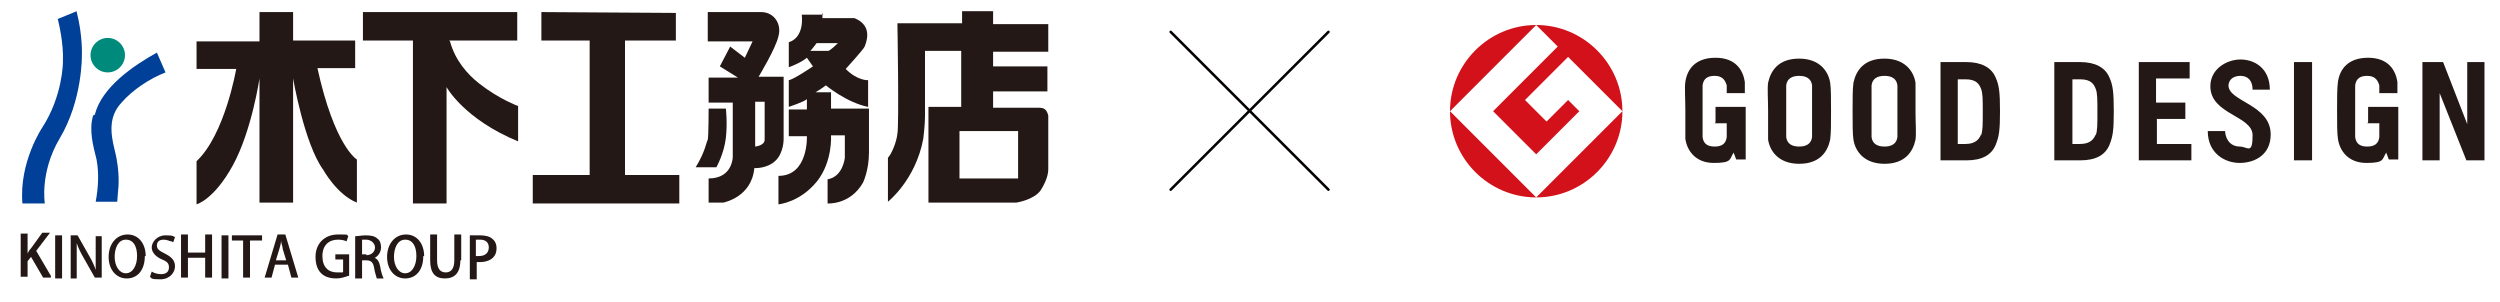
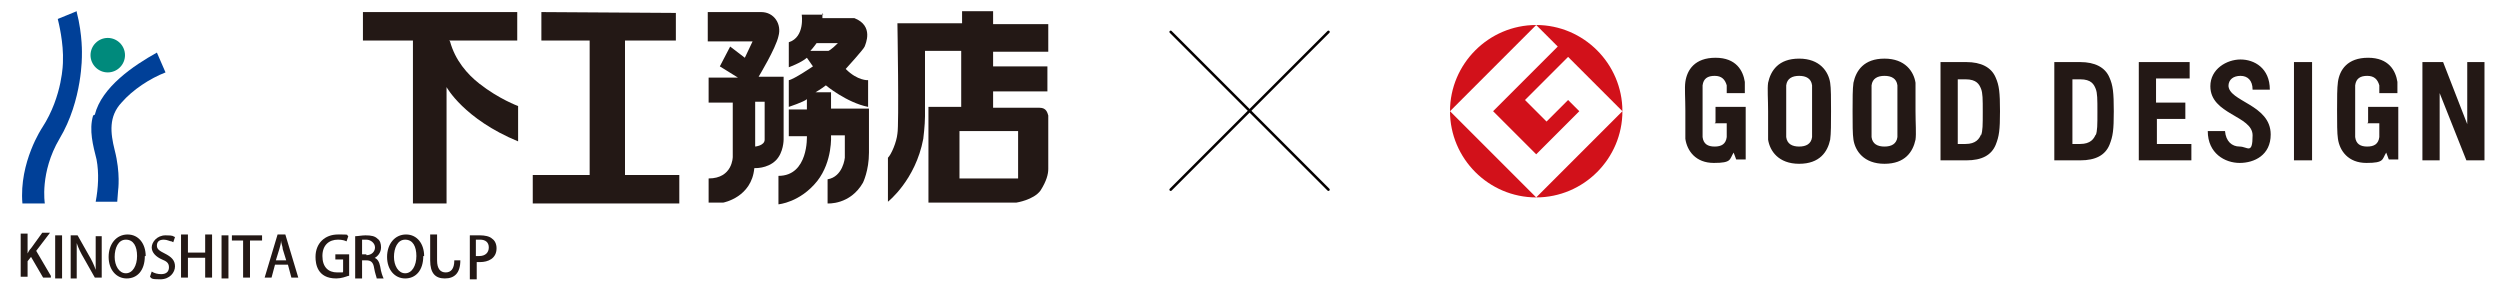
<svg xmlns="http://www.w3.org/2000/svg" version="1.1" viewBox="0 0 290 35">
  <defs>
    <style>
      .cls-1 {
        fill: #d2111a;
      }

      .cls-2 {
        fill: #231815;
      }

      .cls-3 {
        fill: #004098;
      }

      .cls-4 {
        fill: none;
        stroke: #040000;
        stroke-linecap: round;
        stroke-miterlimit: 10;
        stroke-width: .3px;
      }

      .cls-5 {
        fill: #008a7c;
      }
    </style>
  </defs>
  <g>
    <g id="_レイヤー_1" data-name="レイヤー_1">
      <g>
        <g>
          <path class="cls-2" d="M274.6,14.3h1.4c0,.7,0,1.3,0,1.6-.1.8-.6,1.1-1.4,1.1s-1.3-.3-1.4-1.1c0-.4,0-1.5,0-3s0-2.6,0-3c.1-.8.6-1.1,1.4-1.1s1.2.4,1.4,1.1c0,.2,0,.6,0,.9h2.1c0-.4,0-1,0-1.3-.2-1.3-1-2.8-3.4-2.8s-3.3,1.4-3.5,2.8c-.1.7-.1,1.9-.1,3.3s0,2.7.1,3.3c.2,1.4,1.2,2.8,3.3,2.8s1.8-.4,2.3-1.2l.3.8h1.1v-4.3h0v-1.8h-3.5v1.8h0ZM198.9,14.3h1.4c0,.7,0,1.3,0,1.6-.1.8-.6,1.1-1.4,1.1s-1.3-.3-1.4-1.1c0-.4,0-1.5,0-3s0-2.6,0-3c.1-.8.6-1.1,1.4-1.1s1.2.4,1.4,1.1c0,.2,0,.6,0,.9h2.1c0-.4,0-1,0-1.3-.2-1.3-1-2.8-3.4-2.8s-3.3,1.4-3.5,2.8c-.1.7,0,1.9,0,3.3s0,2.7,0,3.3c.2,1.4,1.2,2.8,3.3,2.8s1.8-.4,2.3-1.2l.3.8h1.1v-4.3h0v-1.8h-3.5v1.8h0ZM250.1,13.8h3.4v-1.9h-3.4v-2.8h3.9v-1.9h-5.9v11.4h6.1v-1.9h-4v-2.9h0ZM266.1,18.6h2.1V7.2h-2.1v11.4h0ZM212.3,9.6c-.2-1.3-1.2-2.8-3.6-2.8s-3.3,1.4-3.6,2.8c-.1.7,0,1.9,0,3.3s0,2.7,0,3.3c.2,1.3,1.2,2.8,3.6,2.8s3.3-1.4,3.6-2.8c.1-.7.1-1.9.1-3.3s0-2.7-.1-3.3h0ZM210.2,15.9c-.1.8-.7,1.1-1.5,1.1s-1.4-.3-1.5-1.1c0-.4,0-1.5,0-3s0-2.6,0-3c.1-.8.7-1.1,1.5-1.1s1.4.3,1.5,1.1c0,.4,0,1.5,0,3s0,2.6,0,3h0ZM222.2,9.6c-.2-1.3-1.2-2.8-3.6-2.8s-3.3,1.4-3.6,2.8c-.1.7-.1,1.9-.1,3.3s0,2.7.1,3.3c.2,1.3,1.2,2.8,3.6,2.8s3.3-1.4,3.6-2.8c.1-.7,0-1.9,0-3.3s0-2.7,0-3.3h0ZM220.1,15.9c-.1.8-.7,1.1-1.5,1.1s-1.4-.3-1.5-1.1c0-.4,0-1.5,0-3s0-2.6,0-3c.1-.8.7-1.1,1.5-1.1s1.4.3,1.5,1.1c0,.4,0,1.5,0,3s0,2.6,0,3h0ZM286.2,14.4l-2.8-7.2h-2.4v11.4h2v-7.8l3.1,7.8h2.1V7.2h-2v7.2h0ZM228.1,7.2h-3v11.4h3c1.8,0,2.9-.6,3.4-1.8.4-1,.5-1.7.5-3.9s-.1-3-.5-3.9c-.5-1.2-1.7-1.8-3.4-1.8h0ZM229.8,15.6c-.2.5-.6,1.1-1.8,1.1h-.9v-7.5h.9c1.3,0,1.6.6,1.8,1.1.2.5.2,1.2.2,2.7s0,2.2-.2,2.7h0ZM241.3,7.2h-3v11.4h3c1.8,0,2.9-.6,3.4-1.8.4-1,.5-1.7.5-3.9s-.1-3-.5-3.9c-.5-1.2-1.7-1.8-3.4-1.8h0ZM243.1,15.6c-.2.5-.6,1.1-1.8,1.1h-.9v-7.5h.9c1.3,0,1.6.6,1.8,1.1.2.5.2,1.2.2,2.7s0,2.2-.2,2.7h0ZM258.5,10c0-.8.6-1.2,1.4-1.2s1.4.5,1.4,1.6h2c0-2.5-1.8-3.5-3.4-3.5s-3.5,1.1-3.5,3.1c0,3.3,4.9,3.4,4.9,5.7s-.6,1.3-1.5,1.3-1.6-.6-1.7-1.8h-2c0,2.6,2,3.7,3.7,3.7s3.6-.9,3.6-3.3c0-3.5-4.9-3.8-4.9-5.7h0Z" />
          <g>
            <path class="cls-1" d="M168.2,12.9l10-10c-5.5,0-10,4.5-10,10h0Z" />
            <path class="cls-1" d="M178.2,22.9l-10-10c0,5.5,4.5,10,10,10h0Z" />
            <path class="cls-1" d="M173.2,12.9l5,5,5-5-1.3-1.3-2.5,2.5-2.5-2.5,5-5,6.3,6.3c0-5.5-4.5-10-10-10l2.5,2.5-7.5,7.5h0Z" />
            <path class="cls-1" d="M178.2,22.9c5.5,0,10-4.5,10-10l-10,10h0Z" />
          </g>
        </g>
        <g>
          <g>
            <path class="cls-5" d="M12.5,8.4c1.1,0,2-.9,2-2s-.9-2-2-2-2,.9-2,2,.9,2,2,2Z" />
            <path class="cls-3" d="M8.9,1.3l-2.2.9c.1.4.7,2.8.6,5,0,0,0,3.9-2.4,7.6,0,0-2.7,4-2.3,8.8h2.6s-.6-3.6,1.7-7.5c2.7-4.5,2.6-9.7,2.6-9.7,0,0,.1-2.3-.6-5Z" />
            <path class="cls-3" d="M10.8,13.4c-.5,1.7,0,3.5.4,5.1.3,1.6.2,3.3-.1,4.9h2.5s.1-1.3.1-1.3c0,0,.3-2-.4-4.7-.5-2-.7-3.9.8-5.5,1.3-1.5,3.3-2.8,5.1-3.5l-1-2.3c-2.7,1.5-6.4,4-7.2,7.2Z" />
          </g>
          <g>
            <path class="cls-2" d="M5.9,32.2h-.9l-1.4-2.4-.4.5v1.8h-.8v-5h.8v2.3h0c.1-.2.2-.4.4-.6l1.3-1.8h.9l-1.6,2.1,1.7,2.9Z" />
            <path class="cls-2" d="M6.4,27.3h.8v5h-.8v-5Z" />
            <path class="cls-2" d="M11.8,32.2h-.8l-1.3-2.3c-.3-.5-.6-1.1-.8-1.7h0c0,.6,0,1.3,0,2.2v1.9h-.7v-5h.8l1.3,2.3c.3.5.6,1.1.8,1.7h0c0-.7,0-1.3,0-2.1v-1.8h.7v5Z" />
            <path class="cls-2" d="M16.8,29.7c0,1.7-.9,2.6-2.1,2.6s-2.1-1-2.1-2.5.9-2.6,2.2-2.6,2.1,1.1,2.1,2.5ZM13.3,29.8c0,1,.5,1.9,1.3,1.9s1.3-.9,1.3-2-.4-1.9-1.3-1.9-1.3,1-1.3,2Z" />
            <path class="cls-2" d="M19.9,28c-.2,0-.5-.2-.9-.2-.6,0-.8.3-.8.7s.3.6.9.9c.8.4,1.2.8,1.2,1.5s-.6,1.5-1.7,1.5-1-.1-1.2-.3l.2-.6c.3.2.7.3,1.1.3.6,0,.9-.3.9-.8s-.3-.7-.8-.9c-.7-.3-1.2-.8-1.2-1.4s.6-1.4,1.6-1.4.8.1,1.1.2l-.2.6Z" />
            <path class="cls-2" d="M24.6,32.2h-.8v-2.3h-2v2.3h-.8v-5h.8v2.1h2v-2.1h.8v5Z" />
            <path class="cls-2" d="M25.7,27.3h.8v5h-.8v-5Z" />
            <path class="cls-2" d="M30.4,27.9h-1.4v4.3h-.8v-4.3h-1.3v-.6h3.5v.6Z" />
            <path class="cls-2" d="M34.6,32.2h-.8l-.4-1.5h-1.5l-.4,1.5h-.8l1.5-5h.9l1.5,5ZM33.2,30.2l-.4-1.3c0-.3-.2-.7-.2-1h0c0,.3-.1.7-.2,1l-.4,1.3h1.3Z" />
            <path class="cls-2" d="M40.4,32c-.3.1-.8.3-1.4.3-2.2,0-2.4-1.7-2.4-2.5,0-1.6,1.1-2.6,2.6-2.6s.9,0,1.2.2l-.2.6c-.2-.1-.5-.2-1-.2-1,0-1.8.6-1.8,1.9s.7,1.9,1.7,1.9.6,0,.7-.1v-1.4h-.9v-.6h1.6v2.5Z" />
            <path class="cls-2" d="M43.4,29.9c.4.1.6.5.7,1,.1.7.3,1.2.4,1.4h-.8c0-.1-.2-.6-.3-1.2-.1-.7-.4-.9-.9-.9h-.5v2.1h-.8v-4.9c.3,0,.8-.1,1.2-.1.7,0,1.1.1,1.4.4.3.2.4.6.4,1,0,.6-.4,1.1-.9,1.3h0ZM42.5,29.6c.6,0,1-.4,1-.9s-.5-.9-1-.9-.4,0-.5,0v1.7h.5Z" />
            <path class="cls-2" d="M49.1,29.7c0,1.7-.9,2.6-2.1,2.6s-2.1-1-2.1-2.5.9-2.6,2.2-2.6,2.1,1.1,2.1,2.5ZM45.7,29.8c0,1,.5,1.9,1.3,1.9s1.3-.9,1.3-2-.4-1.9-1.3-1.9-1.3,1-1.3,2Z" />
-             <path class="cls-2" d="M53.4,30.2c0,1.5-.7,2.1-1.8,2.1s-1.7-.6-1.7-2.1v-3h.8v3c0,1,.4,1.4,1,1.4s1-.4,1-1.4v-3h.8v3Z" />
+             <path class="cls-2" d="M53.4,30.2c0,1.5-.7,2.1-1.8,2.1s-1.7-.6-1.7-2.1v-3h.8v3c0,1,.4,1.4,1,1.4s1-.4,1-1.4v-3v3Z" />
            <path class="cls-2" d="M54.5,27.3c.3,0,.7,0,1.2,0s1.1.1,1.4.4c.3.2.5.6.5,1.1,0,1.2-1,1.6-1.9,1.6s-.3,0-.4,0v2h-.8v-4.9ZM55.2,29.7c.1,0,.2,0,.4,0,.7,0,1.1-.4,1.1-1s-.4-.9-1-.9-.4,0-.5,0v1.8Z" />
          </g>
          <g>
-             <path class="cls-2" d="M36.8,7.9h4.4v-3.2h-7.2V1.4h-3.9v3.4h-7.3v3.2h4.6s-1.3,7.6-4.6,10.7v5s2-.5,4.2-4.5c2.2-4,3.1-10.1,3.1-10.1v14.4h3.9v-14.4s1.3,7.6,3.5,10.6c0,0,1.6,2.9,3.9,3.8v-5s-2.6-1.5-4.6-10.7Z" />
            <path class="cls-2" d="M52.1,4.7h7.9V1.4h-17.9v3.3h5.8v18.9h3.9v-13.5s2,3.7,8.3,6.3v-4.1s-2.2-.8-4.5-2.6c-1.4-1.1-2.8-2.7-3.4-4.9Z" />
            <polygon class="cls-2" points="62.8 1.4 62.8 4.7 68.4 4.7 68.4 20.3 61.8 20.3 61.8 23.6 78.8 23.6 78.8 20.3 72.5 20.3 72.5 4.7 78.4 4.7 78.4 1.5 62.8 1.4" />
            <g>
-               <path class="cls-2" d="M82.2,12.6s0,3.2-.1,3.6c-.2.4-.3,1.4-1.4,3.2h2.4s.9-1.6,1.1-3.4c.2-1.8,0-3.4,0-3.4h-2.1Z" />
              <path class="cls-2" d="M88.3,1.4c1.5,0,2.4,1.4,2,2.8-.3,1.4-2.3,4.7-2.3,4.7h2.9v7.3s0,1.5-.9,2.4c-1,1-2.5.9-2.5.9-.3,3.4-3.6,4-3.6,4h-1.7v-2.8c2.8,0,2.8-2.5,2.8-2.5v-6.3h-2.8v-2.9h3.4l-2.1-1.3,1.2-2.3,1.7,1.3.9-1.9h-5.2V1.4h6.1ZM87.6,11.8v5.2s1.1-.1,1.1-.8v-4.4h-1.1Z" />
              <path class="cls-2" d="M95.4,1.5v.6h3.7c2.3.9,1.3,3,1.2,3.3-.1.3-2.2,2.6-2.2,2.6,1.4,1.4,2.6,1.3,2.6,1.3v3.1c-2.5-.5-4.9-2.5-4.9-2.5-.5.4-1.2.8-1.2.8h1.8v1.9h4.4v5.1c0,2.1-.7,3.5-.7,3.5-1.5,2.6-4.1,2.4-4.1,2.4v-2.8c1.8-.3,2-2.5,2-2.5v-2.6h-1.6s.2,3-1.6,5.3c-2,2.5-4.5,2.7-4.5,2.7v-3.3c3.5,0,3.3-4.6,3.3-4.6h-2.1v-3.1h2.1v-1.2c-.3.3-2.1.9-2.1.9v-3.1c.6-.1,2.8-1.6,2.8-1.6l-.7-1c-.7.6-2.1,1.1-2.1,1.1v-2.9c1.9-.6,1.5-3.2,1.5-3.2h2.5ZM94.8,4.9s-.5.7-.8,1h2.1s.3-.1,1.1-.9h-2.5Z" />
            </g>
            <path class="cls-2" d="M115.2,1.4v1.4h6.4v3.2h-6.4v1.7h6.3v2.9h-6.3v1.9s4.6,0,5.4,0c.8,0,.9.6,1,.9,0,.3,0,5.6,0,6.2s-.2,1.4-.9,2.5c-.8,1.1-2.8,1.4-2.8,1.4h-10.2v-11.1h3.8v-6.5h-4.2v7.6c0,1-.2,2.6-.2,2.6-.9,4.8-4.1,7.3-4.1,7.3v-5.1c.4-.4,1-1.8,1.1-2.8.2-1,0-12.8,0-12.8h7.5v-1.4h3.6ZM118.1,15.2h-6.8v5.5h6.8v-5.5Z" />
          </g>
        </g>
        <g>
          <line class="cls-4" x1="135.8" y1="3.7" x2="154.1" y2="22" />
          <line class="cls-4" x1="154.1" y1="3.7" x2="135.8" y2="22" />
        </g>
      </g>
    </g>
  </g>
</svg>